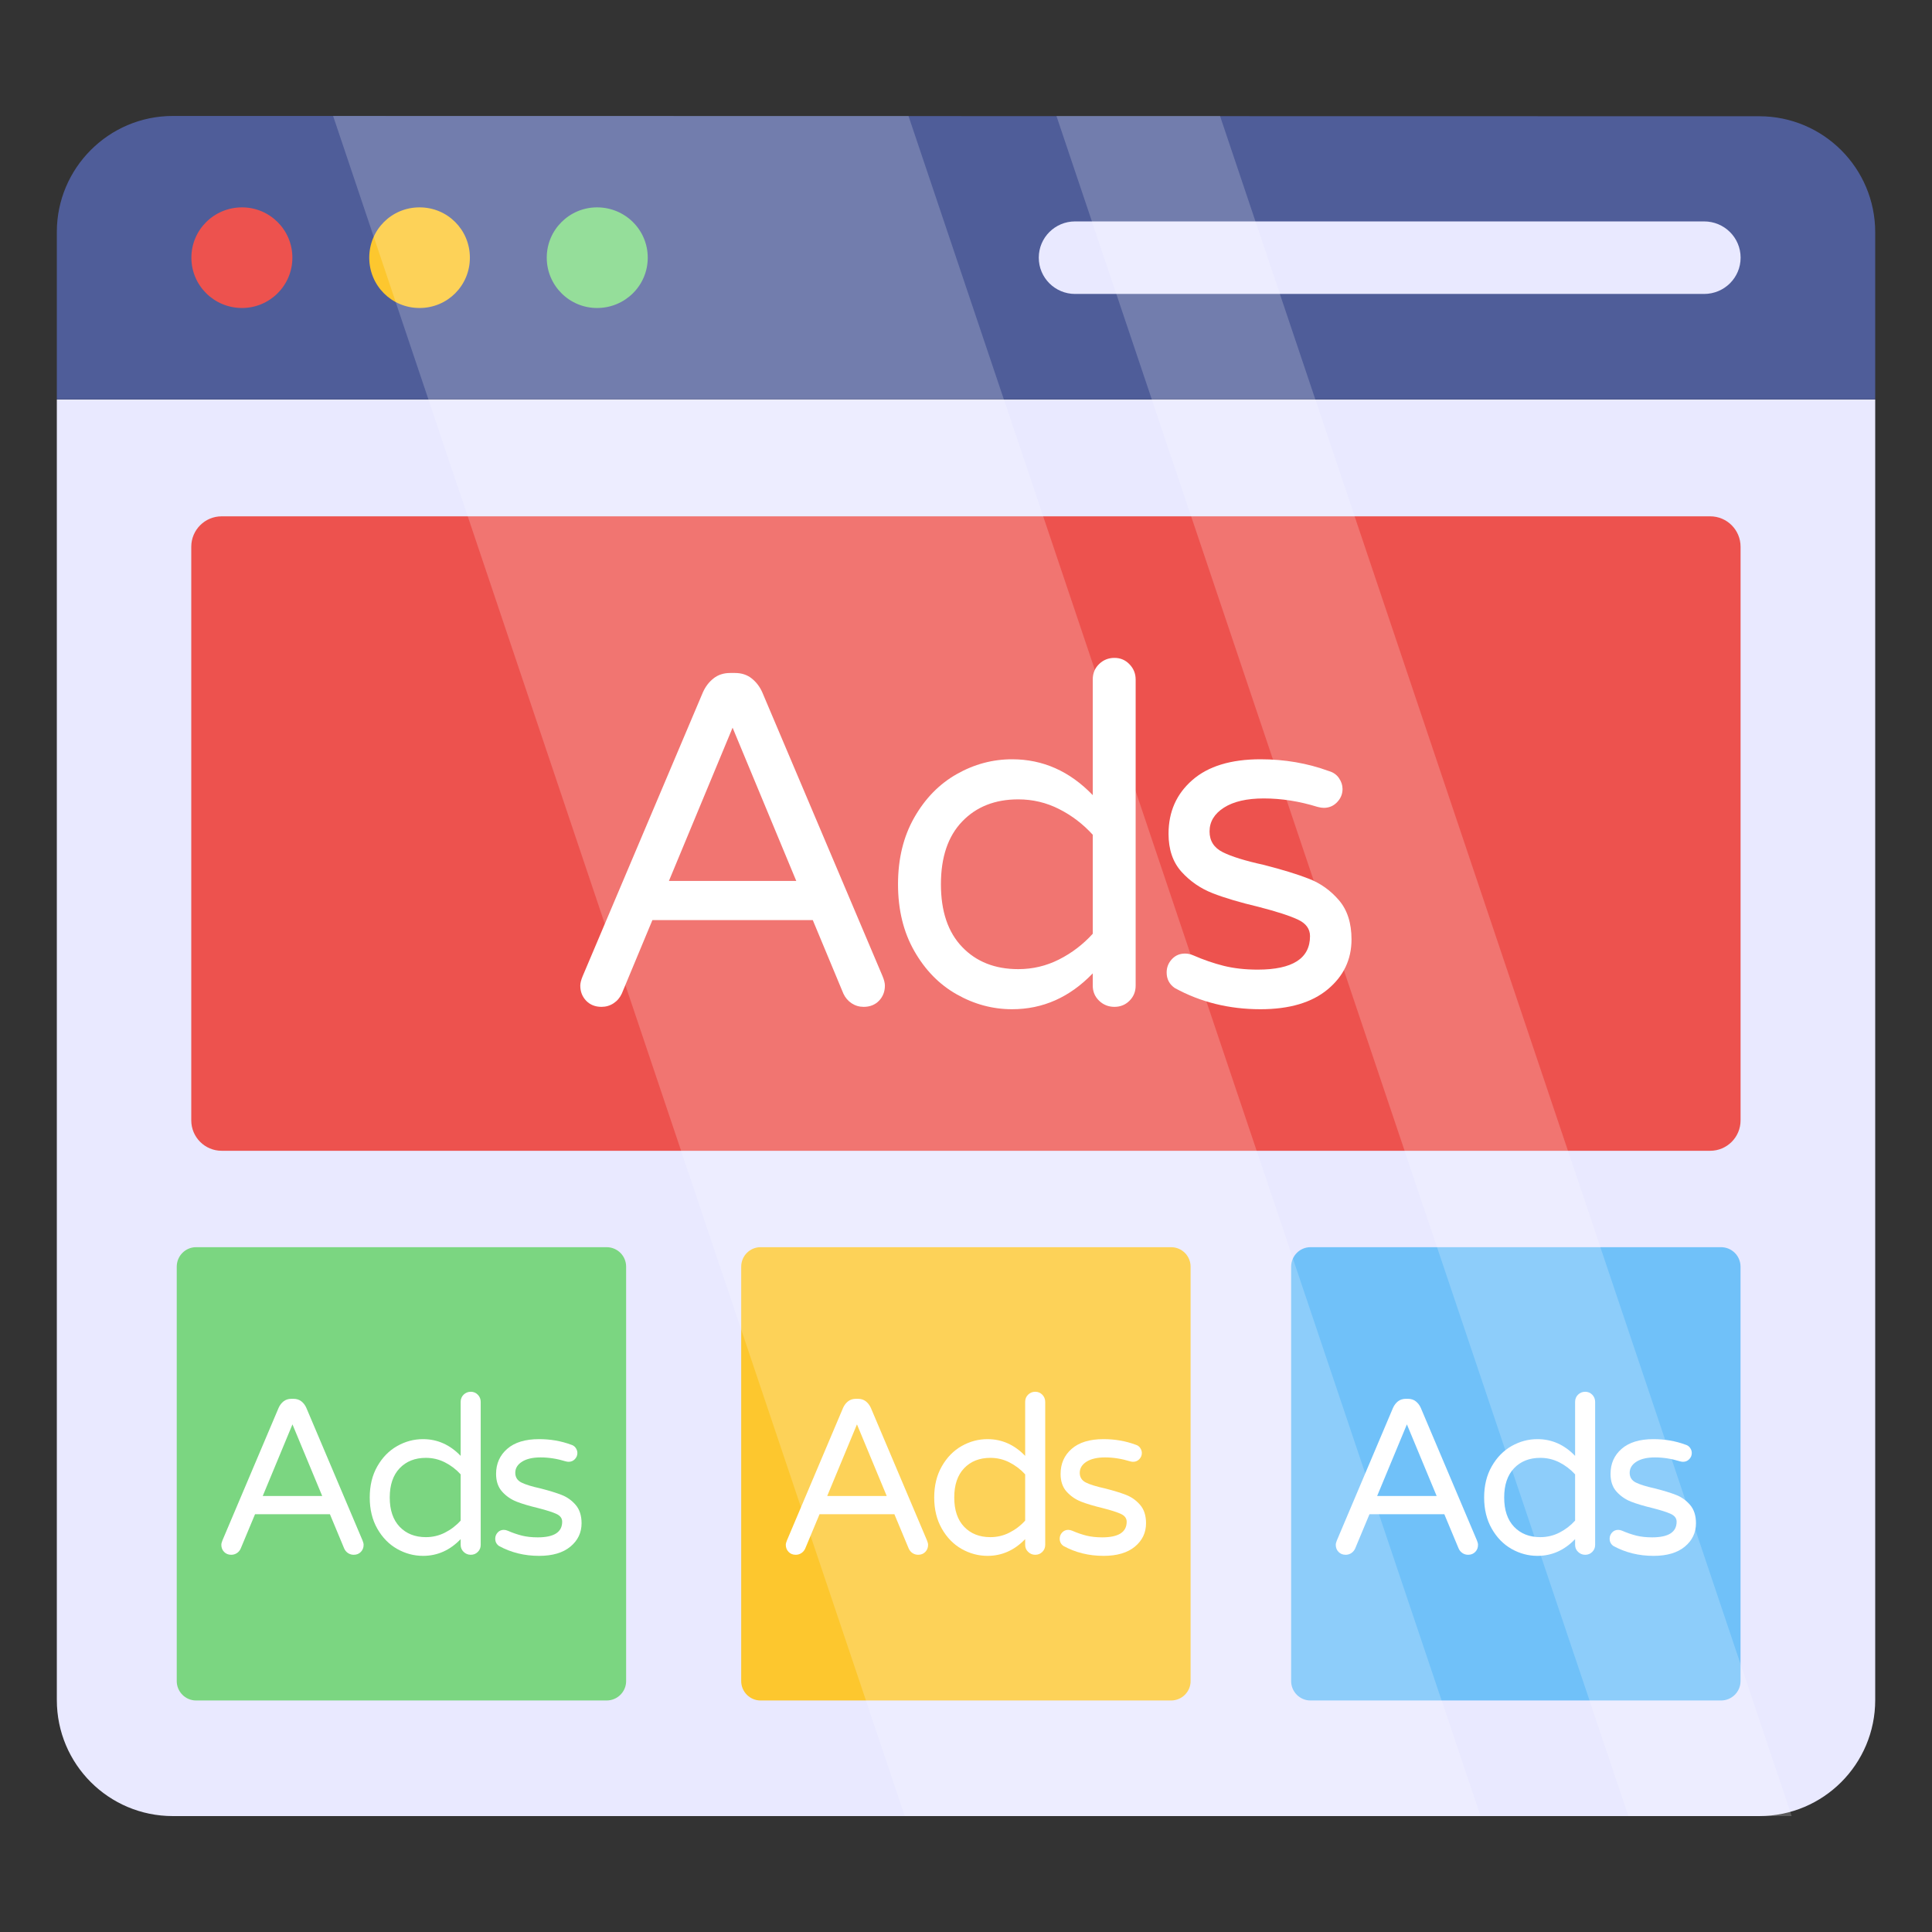
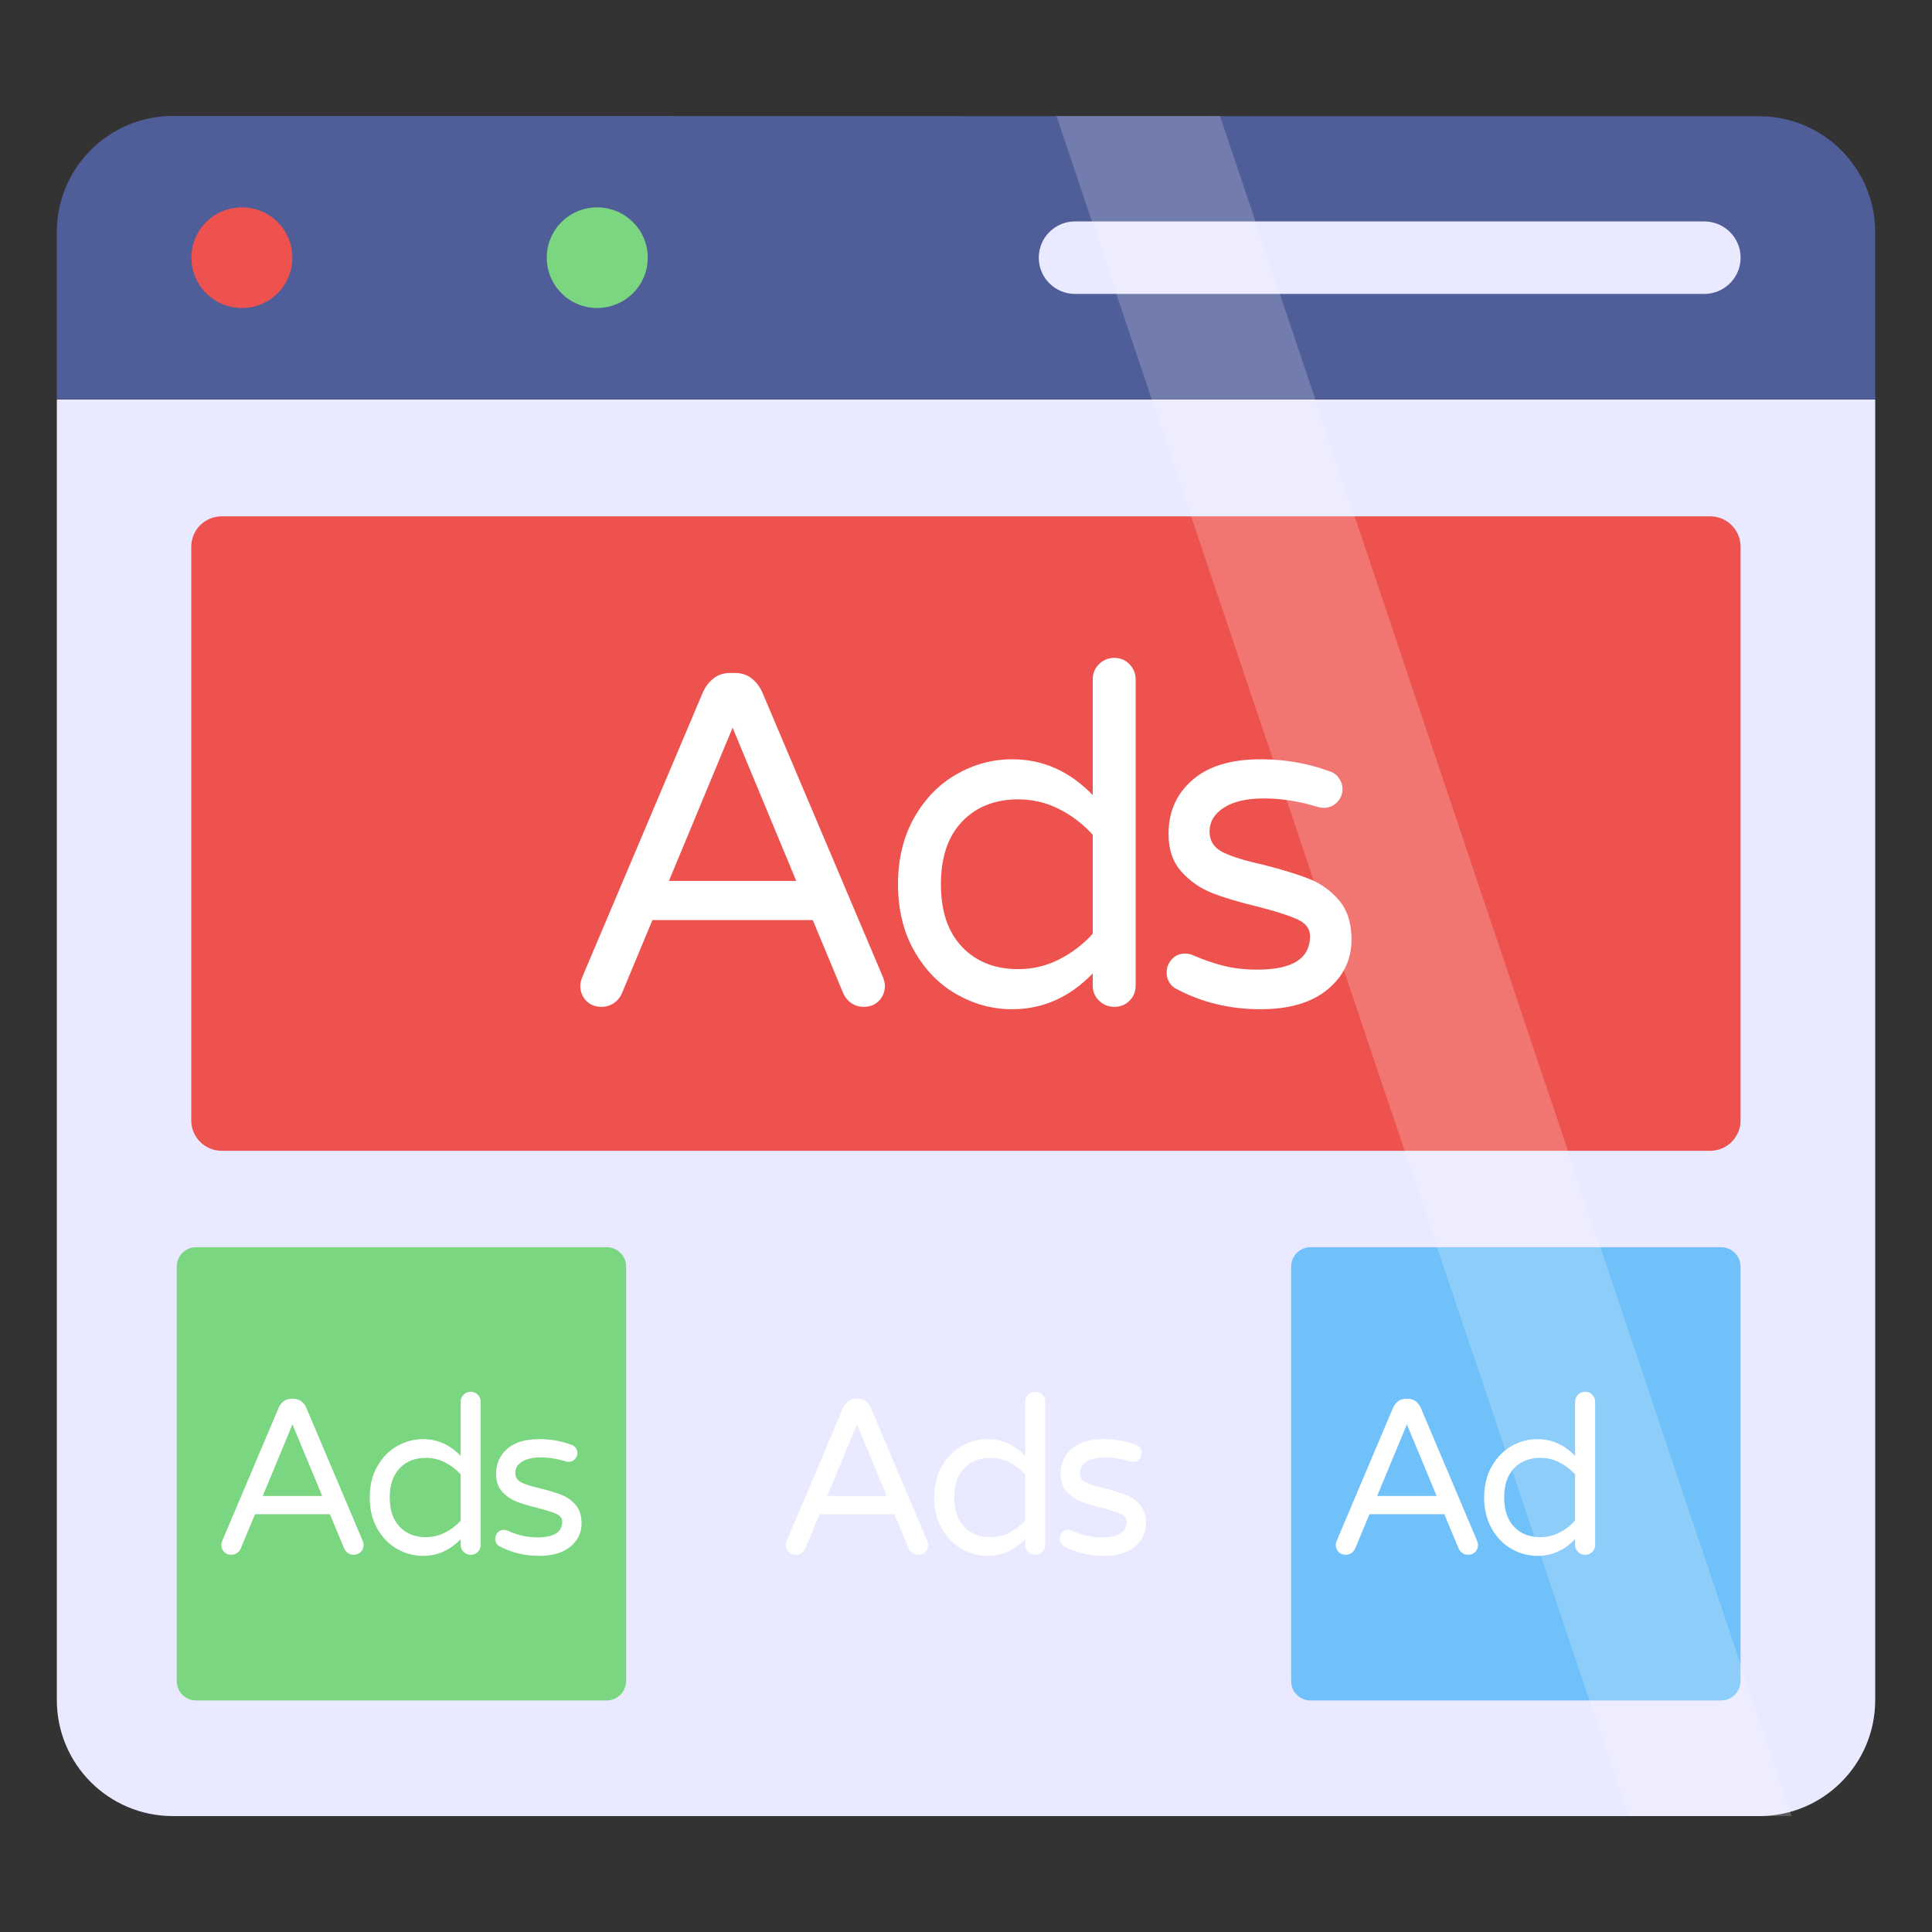
<svg xmlns="http://www.w3.org/2000/svg" width="48" height="48" viewBox="0 0 48 48" fill="none">
  <rect x="0" y="0" width="48" height="48" fill="#333333" stroke="none" />
  <path d="M46.589 9.926V42.237C46.589 43.83 45.3 45.12 43.706 45.12H4.294C2.701 45.12 1.412 43.83 1.412 42.237V9.926H46.589Z" fill="#E9E9FF" />
  <path d="M46.589 9.923V5.771C46.589 4.178 45.3 2.888 43.706 2.888L4.294 2.881C2.701 2.881 1.412 4.178 1.412 5.762V9.923H46.589Z" fill="#4F5D99" />
-   <path d="M11.674 6.402C11.674 7.096 11.118 7.652 10.424 7.652C9.729 7.652 9.174 7.096 9.174 6.402C9.174 5.707 9.729 5.152 10.424 5.152C11.118 5.152 11.674 5.707 11.674 6.402Z" fill="#FDC72E" />
  <path d="M7.264 6.402C7.264 7.096 6.7 7.652 6.014 7.652C5.319 7.652 4.755 7.096 4.755 6.402C4.755 5.707 5.319 5.152 6.014 5.152C6.7 5.152 7.264 5.707 7.264 6.402Z" fill="#ED524E" />
  <path d="M16.093 6.402C16.093 7.096 15.528 7.652 14.834 7.652C14.148 7.652 13.584 7.096 13.584 6.402C13.584 5.707 14.148 5.152 14.834 5.152C15.528 5.152 16.093 5.707 16.093 6.402Z" fill="#7BD681" />
-   <path d="M26.709 5.501C26.214 5.501 25.808 5.901 25.808 6.402C25.808 6.902 26.214 7.303 26.709 7.303H42.338C42.838 7.303 43.245 6.902 43.245 6.402C43.245 5.901 42.838 5.501 42.338 5.501H26.709Z" fill="#E9E9FF" />
+   <path d="M26.709 5.501C26.214 5.501 25.808 5.901 25.808 6.402C25.808 6.902 26.214 7.303 26.709 7.303H42.338C42.838 7.303 43.245 6.902 43.245 6.402C43.245 5.901 42.838 5.501 42.338 5.501Z" fill="#E9E9FF" />
  <path d="M43.244 13.584V27.835C43.244 28.253 42.906 28.591 42.489 28.591H5.507C5.09 28.591 4.752 28.253 4.752 27.835V13.584C4.752 13.166 5.09 12.828 5.507 12.828H42.489C42.906 12.828 43.244 13.166 43.244 13.584Z" fill="#ED524E" />
  <path d="M14.563 24.863C14.466 24.761 14.417 24.636 14.417 24.488C14.417 24.425 14.437 24.347 14.476 24.253L17.463 17.201C17.526 17.06 17.613 16.945 17.727 16.855C17.84 16.765 17.979 16.72 18.142 16.72H18.26C18.424 16.72 18.562 16.765 18.675 16.855C18.788 16.945 18.877 17.06 18.939 17.201L21.927 24.253C21.966 24.347 21.985 24.425 21.985 24.488C21.985 24.636 21.936 24.761 21.839 24.863C21.741 24.964 21.614 25.015 21.458 25.015C21.348 25.015 21.249 24.986 21.159 24.927C21.07 24.868 21.001 24.788 20.954 24.687L20.193 22.859H16.209L15.448 24.687C15.401 24.788 15.333 24.868 15.243 24.927C15.153 24.986 15.053 25.015 14.944 25.015C14.788 25.015 14.661 24.964 14.563 24.863ZM16.619 21.887H19.783L18.201 18.079L16.619 21.887Z" fill="white" />
  <path d="M23.769 24.704C23.335 24.459 22.984 24.099 22.715 23.627C22.445 23.154 22.311 22.601 22.311 21.969C22.311 21.336 22.445 20.784 22.715 20.311C22.984 19.839 23.335 19.479 23.769 19.233C24.203 18.987 24.661 18.864 25.145 18.864C25.911 18.864 26.578 19.161 27.149 19.755V16.884C27.149 16.728 27.202 16.599 27.307 16.498C27.412 16.396 27.54 16.345 27.688 16.345C27.836 16.345 27.961 16.398 28.062 16.504C28.164 16.609 28.215 16.736 28.215 16.884V24.488C28.215 24.636 28.164 24.761 28.062 24.863C27.961 24.964 27.836 25.015 27.688 25.015C27.54 25.015 27.412 24.964 27.307 24.863C27.202 24.761 27.149 24.636 27.149 24.488V24.183C26.578 24.777 25.911 25.074 25.145 25.074C24.661 25.074 24.203 24.95 23.769 24.704ZM26.311 23.838C26.628 23.678 26.907 23.465 27.149 23.199V20.739C26.907 20.473 26.628 20.26 26.311 20.1C25.995 19.94 25.657 19.86 25.298 19.86C24.72 19.86 24.255 20.044 23.904 20.411C23.552 20.778 23.377 21.297 23.377 21.969C23.377 22.641 23.552 23.16 23.904 23.527C24.255 23.894 24.72 24.078 25.298 24.078C25.657 24.078 25.995 23.998 26.311 23.838Z" fill="white" />
  <path d="M29.185 24.546C29.052 24.453 28.985 24.324 28.985 24.16C28.985 24.035 29.028 23.925 29.114 23.832C29.2 23.738 29.309 23.691 29.442 23.691C29.513 23.691 29.583 23.707 29.653 23.738C29.903 23.847 30.153 23.933 30.403 23.996C30.653 24.058 30.934 24.09 31.246 24.09C32.114 24.09 32.547 23.812 32.547 23.258C32.547 23.078 32.447 22.941 32.248 22.848C32.049 22.754 31.723 22.648 31.27 22.531C30.809 22.422 30.428 22.309 30.128 22.192C29.827 22.074 29.569 21.897 29.354 21.659C29.139 21.42 29.032 21.106 29.032 20.715C29.032 20.169 29.229 19.724 29.624 19.38C30.018 19.036 30.582 18.864 31.317 18.864C31.918 18.864 32.484 18.962 33.016 19.157C33.125 19.188 33.209 19.247 33.267 19.333C33.326 19.419 33.355 19.509 33.355 19.602C33.355 19.727 33.31 19.837 33.22 19.93C33.131 20.024 33.019 20.071 32.887 20.071C32.848 20.071 32.797 20.063 32.734 20.047C32.281 19.907 31.836 19.837 31.399 19.837C30.977 19.837 30.647 19.913 30.409 20.065C30.171 20.217 30.051 20.415 30.051 20.657C30.051 20.891 30.161 21.063 30.379 21.172C30.598 21.282 30.938 21.387 31.399 21.488C31.859 21.606 32.235 21.721 32.523 21.834C32.812 21.947 33.06 22.125 33.267 22.367C33.474 22.609 33.578 22.934 33.578 23.34C33.578 23.839 33.381 24.253 32.986 24.581C32.592 24.909 32.035 25.074 31.317 25.074C30.536 25.074 29.825 24.898 29.185 24.546Z" fill="white" />
  <path d="M15.556 31.471V41.767C15.556 42.031 15.34 42.248 15.071 42.248H4.871C4.607 42.248 4.391 42.031 4.391 41.767V31.471C4.391 31.202 4.607 30.986 4.871 30.986H15.071C15.34 30.986 15.556 31.202 15.556 31.471Z" fill="#7BD681" />
  <path d="M5.567 38.556C5.522 38.509 5.499 38.451 5.499 38.381C5.499 38.352 5.508 38.316 5.526 38.272L6.922 34.978C6.951 34.912 6.992 34.858 7.045 34.816C7.098 34.775 7.163 34.753 7.239 34.753H7.294C7.37 34.753 7.435 34.775 7.488 34.816C7.541 34.858 7.582 34.912 7.611 34.978L9.007 38.272C9.025 38.316 9.034 38.352 9.034 38.381C9.034 38.451 9.011 38.509 8.966 38.556C8.92 38.604 8.861 38.628 8.788 38.628C8.736 38.628 8.69 38.614 8.648 38.587C8.606 38.559 8.574 38.522 8.552 38.474L8.197 37.621H6.336L5.98 38.474C5.959 38.522 5.927 38.559 5.885 38.587C5.843 38.614 5.796 38.628 5.745 38.628C5.672 38.628 5.613 38.604 5.567 38.556ZM6.528 37.167H8.005L7.266 35.388L6.528 37.167Z" fill="white" />
  <path d="M9.867 38.483C9.664 38.368 9.5 38.2 9.374 37.979C9.248 37.758 9.186 37.5 9.186 37.205C9.186 36.909 9.248 36.651 9.374 36.431C9.5 36.21 9.664 36.042 9.867 35.927C10.069 35.812 10.284 35.755 10.51 35.755C10.867 35.755 11.179 35.894 11.445 36.171V34.83C11.445 34.757 11.47 34.697 11.519 34.649C11.568 34.602 11.628 34.578 11.697 34.578C11.766 34.578 11.825 34.603 11.872 34.652C11.92 34.701 11.943 34.761 11.943 34.83V38.381C11.943 38.451 11.92 38.509 11.872 38.556C11.825 38.604 11.766 38.628 11.697 38.628C11.628 38.628 11.568 38.604 11.519 38.556C11.47 38.509 11.445 38.451 11.445 38.381V38.239C11.179 38.516 10.867 38.655 10.51 38.655C10.284 38.655 10.069 38.597 9.867 38.483ZM11.054 38.078C11.202 38.003 11.332 37.904 11.445 37.779V36.63C11.332 36.506 11.202 36.407 11.054 36.332C10.906 36.257 10.749 36.22 10.581 36.22C10.311 36.22 10.094 36.306 9.93 36.477C9.766 36.649 9.683 36.891 9.683 37.205C9.683 37.519 9.766 37.761 9.93 37.933C10.094 38.104 10.311 38.19 10.581 38.19C10.749 38.19 10.906 38.153 11.054 38.078Z" fill="white" />
  <path d="M12.397 38.409C12.335 38.365 12.304 38.305 12.304 38.228C12.304 38.17 12.324 38.119 12.364 38.075C12.404 38.031 12.455 38.009 12.517 38.009C12.55 38.009 12.583 38.017 12.616 38.031C12.732 38.082 12.849 38.122 12.966 38.152C13.083 38.181 13.214 38.195 13.36 38.195C13.765 38.195 13.967 38.066 13.967 37.807C13.967 37.723 13.921 37.659 13.828 37.615C13.735 37.571 13.582 37.522 13.371 37.468C13.155 37.416 12.978 37.364 12.837 37.309C12.697 37.254 12.576 37.171 12.476 37.06C12.376 36.949 12.325 36.802 12.325 36.619C12.325 36.364 12.418 36.156 12.602 35.996C12.786 35.835 13.05 35.755 13.393 35.755C13.674 35.755 13.938 35.8 14.186 35.892C14.237 35.906 14.277 35.934 14.304 35.974C14.331 36.014 14.345 36.056 14.345 36.099C14.345 36.158 14.324 36.209 14.282 36.253C14.24 36.297 14.188 36.318 14.126 36.318C14.108 36.318 14.084 36.315 14.055 36.307C13.843 36.242 13.635 36.209 13.431 36.209C13.234 36.209 13.08 36.245 12.969 36.316C12.857 36.387 12.802 36.479 12.802 36.592C12.802 36.701 12.853 36.782 12.955 36.833C13.057 36.884 13.216 36.933 13.431 36.98C13.646 37.035 13.821 37.089 13.956 37.142C14.091 37.195 14.207 37.278 14.304 37.391C14.4 37.504 14.449 37.656 14.449 37.845C14.449 38.078 14.357 38.272 14.172 38.425C13.988 38.578 13.728 38.655 13.393 38.655C13.028 38.655 12.696 38.573 12.397 38.409Z" fill="white" />
-   <path d="M29.58 31.471V41.767C29.58 42.031 29.364 42.248 29.095 42.248H18.895C18.631 42.248 18.415 42.031 18.415 41.767V31.471C18.415 31.202 18.631 30.986 18.895 30.986H29.095C29.364 30.986 29.58 31.202 29.58 31.471Z" fill="#FDC72E" />
  <path d="M19.592 38.556C19.546 38.509 19.523 38.451 19.523 38.381C19.523 38.352 19.533 38.316 19.551 38.272L20.946 34.978C20.975 34.912 21.016 34.858 21.069 34.816C21.122 34.775 21.187 34.753 21.264 34.753H21.318C21.395 34.753 21.459 34.775 21.512 34.816C21.565 34.858 21.606 34.912 21.636 34.978L23.031 38.272C23.049 38.316 23.058 38.352 23.058 38.381C23.058 38.451 23.035 38.509 22.99 38.556C22.944 38.604 22.885 38.628 22.812 38.628C22.761 38.628 22.714 38.614 22.672 38.587C22.631 38.559 22.599 38.522 22.577 38.474L22.221 37.621H20.361L20.005 38.474C19.983 38.522 19.951 38.559 19.909 38.587C19.867 38.614 19.821 38.628 19.77 38.628C19.697 38.628 19.637 38.604 19.592 38.556ZM20.552 37.167H22.03L21.291 35.388L20.552 37.167Z" fill="white" />
  <path d="M23.891 38.483C23.689 38.368 23.525 38.2 23.399 37.979C23.273 37.758 23.21 37.5 23.21 37.205C23.21 36.909 23.273 36.651 23.399 36.431C23.525 36.21 23.689 36.042 23.891 35.927C24.094 35.812 24.308 35.755 24.534 35.755C24.892 35.755 25.203 35.894 25.47 36.171V34.83C25.47 34.757 25.494 34.697 25.544 34.649C25.593 34.602 25.652 34.578 25.721 34.578C25.791 34.578 25.849 34.603 25.897 34.652C25.944 34.701 25.968 34.761 25.968 34.83V38.381C25.968 38.451 25.944 38.509 25.897 38.556C25.849 38.604 25.791 38.628 25.721 38.628C25.652 38.628 25.593 38.604 25.544 38.556C25.494 38.509 25.47 38.451 25.47 38.381V38.239C25.203 38.516 24.892 38.655 24.534 38.655C24.308 38.655 24.094 38.597 23.891 38.483ZM25.078 38.078C25.226 38.003 25.357 37.904 25.47 37.779V36.63C25.357 36.506 25.226 36.407 25.078 36.332C24.931 36.257 24.773 36.22 24.605 36.22C24.335 36.22 24.118 36.306 23.954 36.477C23.79 36.649 23.708 36.891 23.708 37.205C23.708 37.519 23.79 37.761 23.954 37.933C24.118 38.104 24.335 38.19 24.605 38.19C24.773 38.19 24.931 38.153 25.078 38.078Z" fill="white" />
  <path d="M26.421 38.409C26.359 38.365 26.328 38.305 26.328 38.228C26.328 38.17 26.348 38.119 26.388 38.075C26.428 38.031 26.48 38.009 26.541 38.009C26.574 38.009 26.607 38.017 26.64 38.031C26.757 38.082 26.873 38.122 26.99 38.152C27.107 38.181 27.238 38.195 27.384 38.195C27.789 38.195 27.992 38.066 27.992 37.807C27.992 37.723 27.945 37.659 27.852 37.615C27.759 37.571 27.607 37.522 27.395 37.468C27.18 37.416 27.002 37.364 26.862 37.309C26.721 37.254 26.601 37.171 26.5 37.06C26.4 36.949 26.35 36.802 26.35 36.619C26.35 36.364 26.442 36.156 26.626 35.996C26.81 35.835 27.074 35.755 27.417 35.755C27.698 35.755 27.962 35.8 28.21 35.892C28.262 35.906 28.301 35.934 28.328 35.974C28.355 36.014 28.369 36.056 28.369 36.099C28.369 36.158 28.348 36.209 28.306 36.253C28.264 36.297 28.212 36.318 28.15 36.318C28.132 36.318 28.108 36.315 28.079 36.307C27.868 36.242 27.66 36.209 27.455 36.209C27.258 36.209 27.104 36.245 26.993 36.316C26.882 36.387 26.826 36.479 26.826 36.592C26.826 36.701 26.877 36.782 26.979 36.833C27.081 36.884 27.24 36.933 27.455 36.98C27.671 37.035 27.846 37.089 27.981 37.142C28.116 37.195 28.231 37.278 28.328 37.391C28.425 37.504 28.473 37.656 28.473 37.845C28.473 38.078 28.381 38.272 28.197 38.425C28.012 38.578 27.753 38.655 27.417 38.655C27.052 38.655 26.72 38.573 26.421 38.409Z" fill="white" />
  <path d="M43.243 31.471V41.767C43.243 42.031 43.027 42.248 42.758 42.248H32.558C32.294 42.248 32.078 42.031 32.078 41.767V31.471C32.078 31.202 32.294 30.986 32.558 30.986H42.758C43.027 30.986 43.243 31.202 43.243 31.471Z" fill="#70C1F9" />
  <path d="M33.255 38.556C33.209 38.509 33.187 38.451 33.187 38.381C33.187 38.352 33.196 38.316 33.214 38.272L34.609 34.978C34.639 34.912 34.679 34.858 34.732 34.816C34.785 34.775 34.85 34.753 34.927 34.753H34.981C35.058 34.753 35.123 34.775 35.175 34.816C35.228 34.858 35.27 34.912 35.299 34.978L36.694 38.272C36.712 38.316 36.721 38.352 36.721 38.381C36.721 38.451 36.699 38.509 36.653 38.556C36.607 38.604 36.548 38.628 36.475 38.628C36.424 38.628 36.377 38.614 36.336 38.587C36.294 38.559 36.262 38.522 36.24 38.474L35.884 37.621H34.024L33.668 38.474C33.646 38.522 33.614 38.559 33.572 38.587C33.53 38.614 33.484 38.628 33.433 38.628C33.36 38.628 33.3 38.604 33.255 38.556ZM34.215 37.167H35.693L34.954 35.388L34.215 37.167Z" fill="white" />
  <path d="M37.554 38.483C37.352 38.368 37.188 38.2 37.062 37.979C36.936 37.758 36.873 37.5 36.873 37.205C36.873 36.909 36.936 36.651 37.062 36.431C37.188 36.21 37.352 36.042 37.554 35.927C37.757 35.812 37.971 35.755 38.197 35.755C38.555 35.755 38.867 35.894 39.133 36.171V34.83C39.133 34.757 39.157 34.697 39.207 34.649C39.256 34.602 39.315 34.578 39.385 34.578C39.454 34.578 39.512 34.603 39.56 34.652C39.607 34.701 39.631 34.761 39.631 34.83V38.381C39.631 38.451 39.607 38.509 39.56 38.556C39.512 38.604 39.454 38.628 39.385 38.628C39.315 38.628 39.256 38.604 39.207 38.556C39.157 38.509 39.133 38.451 39.133 38.381V38.239C38.867 38.516 38.555 38.655 38.197 38.655C37.971 38.655 37.757 38.597 37.554 38.483ZM38.742 38.078C38.889 38.003 39.02 37.904 39.133 37.779V36.63C39.02 36.506 38.889 36.407 38.742 36.332C38.594 36.257 38.436 36.22 38.268 36.22C37.998 36.22 37.781 36.306 37.617 36.477C37.453 36.649 37.371 36.891 37.371 37.205C37.371 37.519 37.453 37.761 37.617 37.933C37.781 38.104 37.998 38.19 38.268 38.19C38.436 38.19 38.594 38.153 38.742 38.078Z" fill="white" />
-   <path d="M40.084 38.409C40.022 38.365 39.991 38.305 39.991 38.228C39.991 38.17 40.011 38.119 40.051 38.075C40.091 38.031 40.143 38.009 40.205 38.009C40.237 38.009 40.27 38.017 40.303 38.031C40.42 38.082 40.536 38.122 40.653 38.152C40.77 38.181 40.901 38.195 41.047 38.195C41.452 38.195 41.655 38.066 41.655 37.807C41.655 37.723 41.608 37.659 41.515 37.615C41.422 37.571 41.27 37.522 41.058 37.468C40.843 37.416 40.665 37.364 40.525 37.309C40.384 37.254 40.264 37.171 40.163 37.06C40.063 36.949 40.013 36.802 40.013 36.619C40.013 36.364 40.105 36.156 40.289 35.996C40.474 35.835 40.737 35.755 41.08 35.755C41.361 35.755 41.626 35.8 41.874 35.892C41.925 35.906 41.964 35.934 41.991 35.974C42.019 36.014 42.032 36.056 42.032 36.099C42.032 36.158 42.011 36.209 41.969 36.253C41.927 36.297 41.875 36.318 41.813 36.318C41.795 36.318 41.771 36.315 41.742 36.307C41.531 36.242 41.323 36.209 41.118 36.209C40.922 36.209 40.767 36.245 40.656 36.316C40.545 36.387 40.489 36.479 40.489 36.592C40.489 36.701 40.54 36.782 40.642 36.833C40.745 36.884 40.903 36.933 41.118 36.98C41.334 37.035 41.509 37.089 41.644 37.142C41.779 37.195 41.895 37.278 41.991 37.391C42.088 37.504 42.136 37.656 42.136 37.845C42.136 38.078 42.044 38.272 41.86 38.425C41.676 38.578 41.416 38.655 41.08 38.655C40.715 38.655 40.383 38.573 40.084 38.409Z" fill="white" />
  <g opacity="0.2">
-     <path d="M8.276 2.881L22.48 45.12H36.783L22.571 2.881H8.276Z" fill="white" />
    <path d="M30.311 2.881H26.247L40.458 45.12H44.513L30.311 2.881Z" fill="white" />
  </g>
</svg>